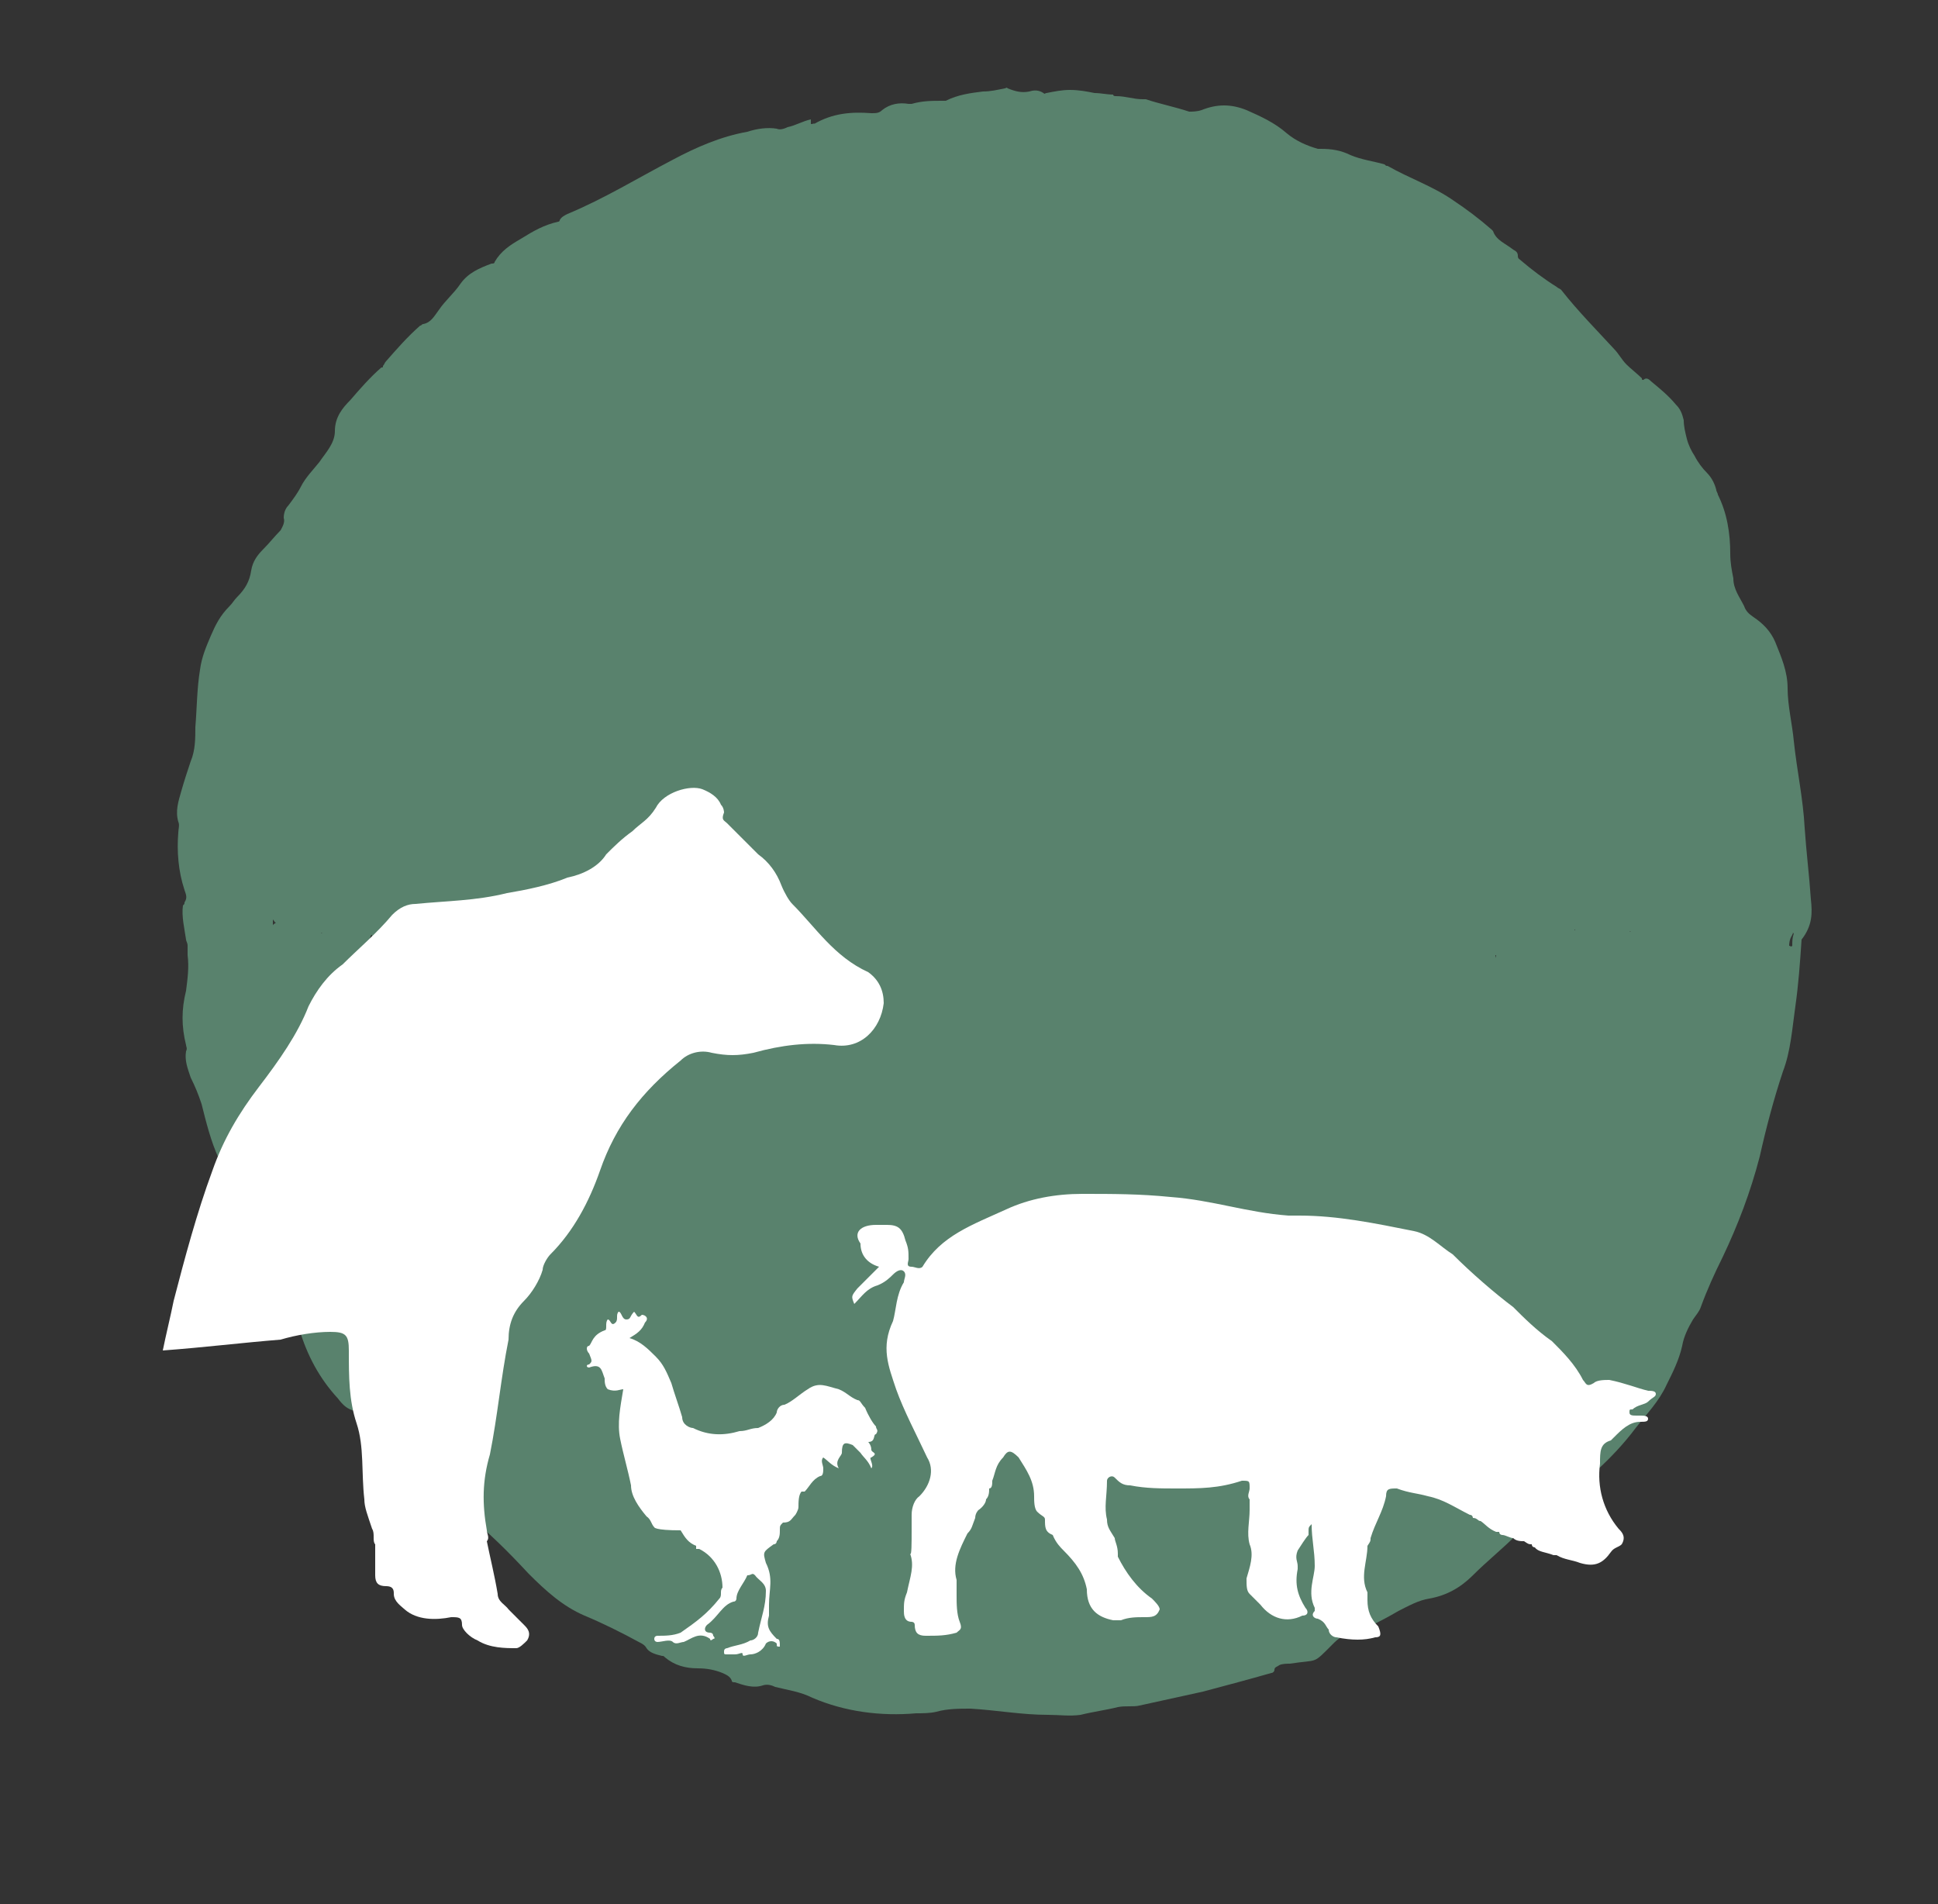
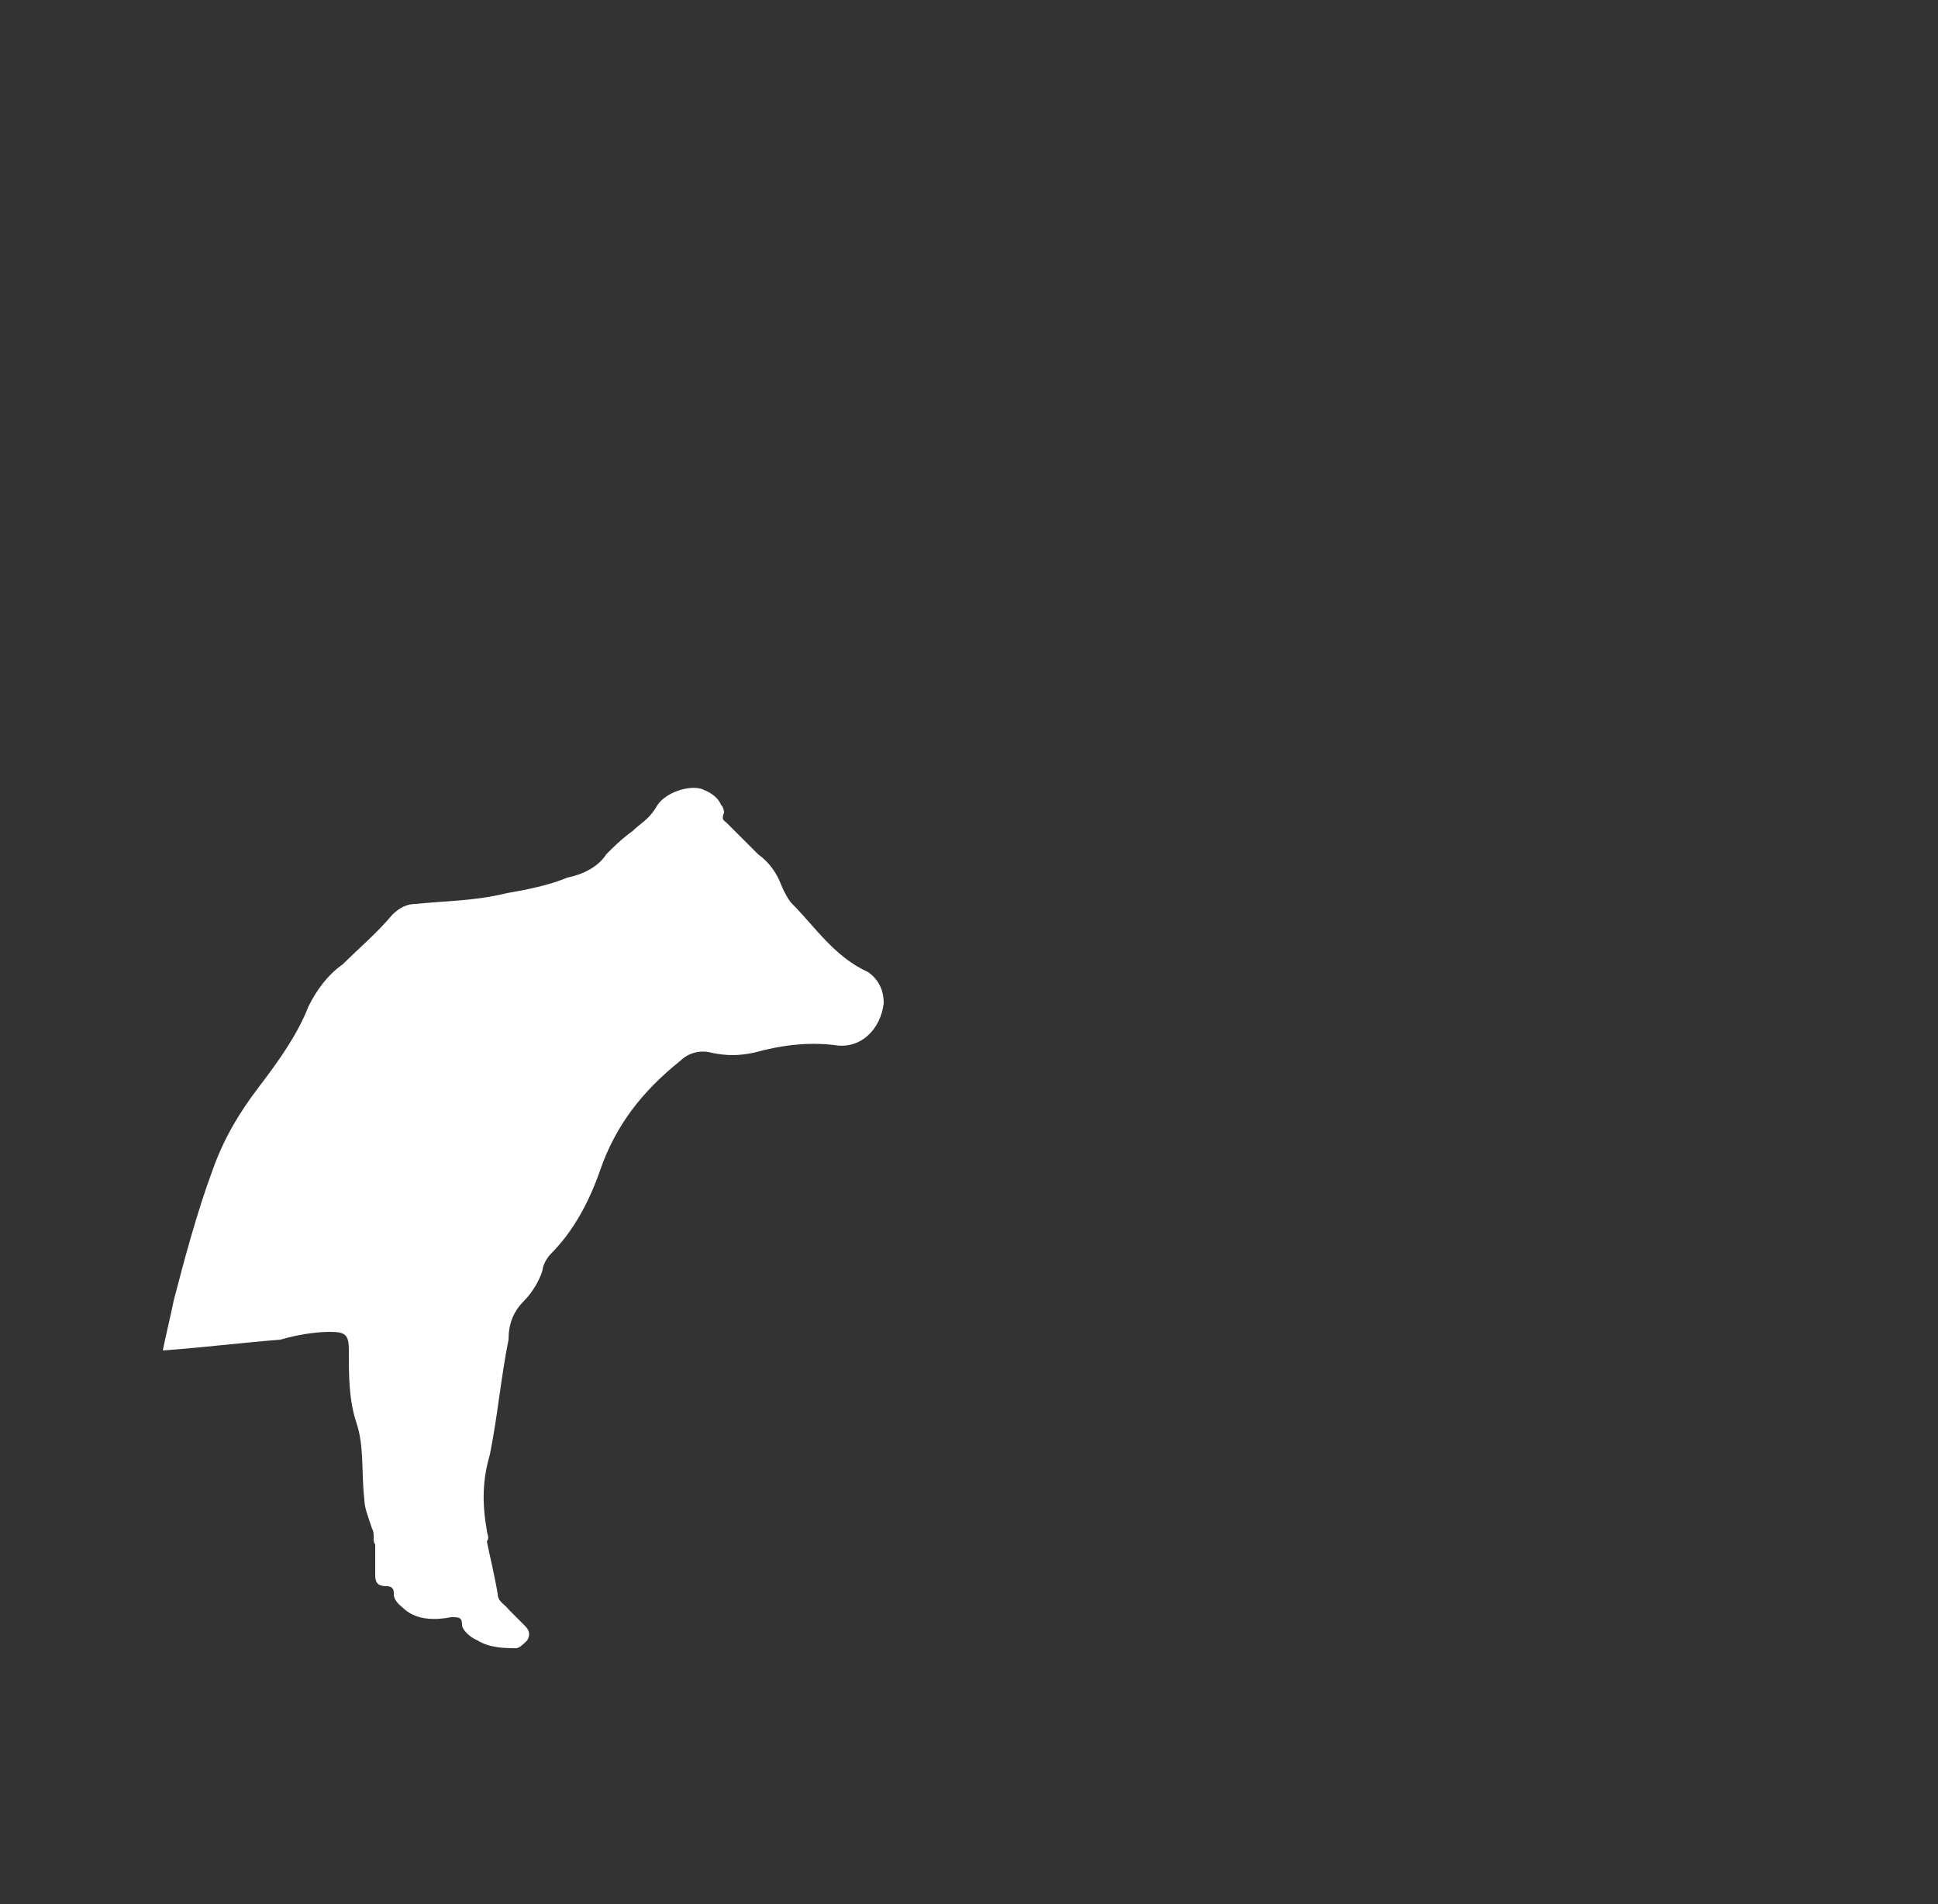
<svg xmlns="http://www.w3.org/2000/svg" id="Layer_1" x="0px" y="0px" viewBox="0 0 125 122.8" style="enable-background:new 0 0 125 122.8;" xml:space="preserve">
  <rect x="0" y="0" width="125" height="122.8" fill="#333333" stroke="none" />
  <style type="text/css">
	.st0{fill:#59826D;}
	.st1{fill:#FFFFFF;}
</style>
-   <path class="st0" d="M116.8,58c-0.1-1.5-0.3-3.1-0.4-4.6c-0.1-1.9-0.5-3.7-0.7-5.6c-0.1-1.1-0.4-2.3-0.4-3.4c0-1.1-0.4-2-0.8-3  c-0.3-0.7-0.8-1.2-1.4-1.6c-0.3-0.2-0.5-0.4-0.6-0.7c-0.3-0.6-0.7-1.1-0.7-1.8c-0.1-0.5-0.2-1-0.2-1.6c0-1.3-0.2-2.6-0.8-3.8  c0-0.1-0.1-0.2-0.1-0.3c-0.1-0.4-0.3-0.8-0.6-1.1c-0.3-0.3-0.6-0.7-0.8-1.1c-0.2-0.3-0.4-0.7-0.5-1.1s-0.2-0.8-0.2-1.2  c-0.1-0.4-0.2-0.7-0.5-1c-0.5-0.6-1-1-1.6-1.5c-0.1-0.1-0.3-0.3-0.5-0.1c-0.1,0-0.1,0-0.1-0.1c-0.3-0.3-0.7-0.6-1-0.9  s-0.5-0.7-0.8-1c-1.1-1.2-2.3-2.4-3.4-3.8c-0.1-0.1-0.2-0.1-0.3-0.2c-0.8-0.5-1.6-1.1-2.3-1.7c-0.1-0.1-0.2-0.1-0.2-0.3  c0-0.2-0.1-0.3-0.3-0.4c-0.5-0.4-1.1-0.6-1.3-1.2l-0.1-0.1c-0.8-0.7-1.6-1.3-2.5-1.9c-1.3-0.9-2.8-1.4-4.2-2.2c-0.1,0-0.1,0-0.2-0.1  c-0.7-0.2-1.5-0.3-2.2-0.6c-0.6-0.3-1.2-0.4-1.9-0.4c-0.1,0-0.2,0-0.2,0c-0.7-0.2-1.4-0.5-2-1c-0.8-0.7-1.7-1.1-2.6-1.5  c-1-0.4-1.9-0.4-2.9,0c-0.3,0.1-0.6,0.1-0.8,0.1c-0.9-0.3-1.9-0.5-2.8-0.8c-0.1,0-0.1,0-0.2,0c-0.6,0-1.1-0.2-1.7-0.2  c-0.1,0-0.2,0-0.2-0.1C71.4,6.1,71,6,70.6,6c-0.5-0.1-1-0.2-1.6-0.2c-0.5,0-1,0.1-1.5,0.2c-0.1,0-0.1,0.1-0.2,0  c-0.3-0.2-0.6-0.2-0.9-0.1c-0.5,0.1-0.9,0-1.4-0.2c-0.1-0.1-0.1,0-0.2,0c-0.5,0.1-0.9,0.2-1.4,0.2C62.6,6,61.8,6.1,61,6.5  c-0.1,0-0.2,0-0.2,0c-0.7,0-1.3,0-2,0.2c-0.1,0-0.1,0-0.2,0c-0.6-0.1-1.2,0-1.7,0.4c-0.2,0.2-0.4,0.2-0.7,0.2  c-1.3-0.1-2.5,0-3.7,0.7c0.1-0.1,0,0-0.2,0c0-0.1,0-0.2,0-0.3c-0.5,0.1-1,0.4-1.5,0.5c-0.2,0.1-0.5,0.2-0.7,0.1  c-0.6-0.1-1.3,0-1.9,0.2c-1.7,0.3-3.3,1-4.8,1.8c-2.3,1.2-4.4,2.5-6.8,3.5c-0.2,0.1-0.4,0.2-0.5,0.4c0,0.1-0.1,0.1-0.1,0.1  c-0.9,0.2-1.6,0.6-2.4,1.1c-0.7,0.4-1.3,0.8-1.7,1.5c0,0.1-0.1,0.1-0.2,0.1c-0.8,0.3-1.5,0.6-2,1.3c-0.4,0.6-1,1.1-1.4,1.7  c-0.3,0.4-0.5,0.8-1,0.9c-0.1,0-0.1,0.1-0.2,0.1c-0.8,0.7-1.5,1.5-2.2,2.3c-0.1,0.1-0.1,0.2-0.2,0.3c0,0.1,0,0.1-0.1,0.1  c-0.7,0.6-1.4,1.4-2,2.1c-0.5,0.5-1,1.1-1,2c0,0.8-0.6,1.4-1,2c-0.4,0.5-0.9,1-1.2,1.6c-0.2,0.4-0.5,0.8-0.8,1.2  c-0.2,0.2-0.3,0.5-0.3,0.8c0.1,0.3-0.1,0.6-0.2,0.8c-0.4,0.4-0.7,0.8-1.1,1.2s-0.7,0.8-0.8,1.4c-0.1,0.7-0.4,1.2-0.9,1.7  c-0.2,0.2-0.3,0.4-0.5,0.6c-0.6,0.6-0.9,1.2-1.2,1.9s-0.6,1.4-0.7,2.2c-0.2,1.2-0.2,2.5-0.3,3.7c0,0.7,0,1.5-0.3,2.2  c-0.2,0.6-0.4,1.2-0.6,1.9c-0.2,0.7-0.4,1.3-0.2,2c0.1,0.2,0,0.5,0,0.7c-0.1,1.2,0,2.5,0.4,3.7c0.1,0.3,0.2,0.5,0,0.8  c0,0.1,0,0.1-0.1,0.2c-0.1,0.7,0.1,1.5,0.2,2.2c0,0.1,0.1,0.2,0.1,0.4c0,0.1,0,0.2,0,0.3s0,0.2,0,0.3c0.1,0.8,0,1.5-0.1,2.3  c-0.3,1.2-0.3,2.3,0,3.5c0,0.1,0.1,0.2,0,0.4c-0.1,0.6,0.1,1.1,0.3,1.7c0.3,0.6,0.5,1.1,0.7,1.7c0.3,1.2,0.6,2.4,1.1,3.5  s0.9,2.2,1.2,3.3c0.4,1.7,1.1,3.2,2.2,4.5c0.3,0.4,0.6,0.7,0.9,1.1c0.4,0.7,0.7,1.3,0.9,2.1c0.5,1.7,1.3,3.2,2.5,4.5  c0.3,0.4,0.6,0.7,1.1,0.8c0.3,0.1,0.6,0.3,0.8,0.5c0.7,0.8,1.5,1.6,2.1,2.5c0.3,0.5,0.9,0.9,1.4,1.3c0.2,0.1,0.4,0.3,0.5,0.5  c0,0.1,0.1,0.2,0.2,0.3c0.7,0.5,1.4,1,2.1,1.5c1.5,1.2,2.8,2.5,4.1,3.9c1.1,1.1,2.2,2.1,3.6,2.7c1.2,0.5,2.4,1.1,3.5,1.7  c0.2,0.1,0.4,0.2,0.5,0.4c0.2,0.3,0.6,0.4,1,0.5c0.1,0,0.1,0,0.2,0.1c0.6,0.5,1.3,0.7,2.1,0.7c0.6,0,1.1,0.1,1.6,0.3  c0.2,0.1,0.5,0.2,0.6,0.5c0,0.1,0.1,0.1,0.2,0.1c0.6,0.2,1.2,0.4,1.8,0.2c0.3-0.1,0.6,0,0.8,0.1c0.8,0.2,1.6,0.3,2.4,0.7  c2.1,0.9,4.4,1.2,6.7,1c0.4,0,0.9,0,1.3-0.1c0.7-0.2,1.5-0.2,2.2-0.2c1.7,0.1,3.3,0.4,5,0.4c0.7,0,1.4,0.1,2.1,0  c0.8-0.2,1.6-0.3,2.4-0.5c0.5-0.1,1,0,1.4-0.1c1.4-0.3,2.7-0.6,4.1-0.9c1.5-0.4,3-0.8,4.4-1.2c0.1,0,0.2-0.1,0.2-0.2  c0-0.2,0.2-0.2,0.3-0.3c0.2-0.1,0.5-0.1,0.7-0.1c1.9-0.3,1.4,0.1,2.8-1.3c0.1-0.1,0.3-0.3,0.5-0.4c1.3-0.4,2.5-1,3.7-1.7  c0.6-0.3,1.3-0.7,2-0.8c1.1-0.2,2-0.7,2.8-1.5c0.9-0.9,1.9-1.7,2.8-2.6c0.7-0.6,1.5-1.2,2.3-1.8c2-1.5,3.9-3.1,5.4-5.1  c0.7-0.9,1.5-1.7,2-2.8c0.4-0.8,0.8-1.6,1-2.5c0.1-0.6,0.4-1.2,0.7-1.7c0.2-0.3,0.4-0.5,0.5-0.8c0.4-1.1,0.9-2.2,1.4-3.2  c1-2.1,1.8-4.2,2.4-6.5c0.4-1.8,0.9-3.7,1.5-5.5c0.5-1.3,0.6-2.8,0.8-4.2c0.2-1.4,0.3-2.8,0.4-4.3l0,0l0,0  C116.9,59.7,116.9,58.9,116.8,58z M115.7,60.2L115.7,60.2C115.6,60.2,115.6,60.1,115.7,60.2L115.7,60.2z M113.7,60.5L113.7,60.5  L113.7,60.5L113.7,60.5z M112.8,59.2L112.8,59.2L112.8,59.2L112.8,59.2z M112.1,59.9L112.1,59.9L112.1,59.9L112.1,59.9z M111.3,59.7  L111.3,59.7L111.3,59.7L111.3,59.7L111.3,59.7z M110.7,60.7L110.7,60.7C110.7,60.7,110.7,60.6,110.7,60.7  C110.7,60.6,110.7,60.6,110.7,60.7z M109.8,59.4C109.8,59.5,109.8,59.5,109.8,59.4L109.8,59.4L109.8,59.4z M109.6,60.4L109.6,60.4  L109.6,60.4L109.6,60.4z M109.2,59.3L109.2,59.3L109.2,59.3L109.2,59.3z M108.6,59.4L108.6,59.4L108.6,59.4L108.6,59.4z M107.9,60.1  L107.9,60.1L107.9,60.1L107.9,60.1z M104.2,60.1L104.2,60.1L104.2,60.1L104.2,60.1z M104.1,59.9C104.1,60,104.1,60,104.1,59.9  C104.1,60,104.1,59.9,104.1,59.9L104.1,59.9L104.1,59.9z M103.4,59.5C103.3,59.5,103.3,59.5,103.4,59.5  C103.3,59.5,103.3,59.5,103.4,59.5C103.3,59.5,103.3,59.5,103.4,59.5z M103.1,60.4C103.1,60.5,103.1,60.5,103.1,60.4  C103.1,60.5,103.1,60.4,103.1,60.4z M102.9,61.6L102.9,61.6L102.9,61.6L102.9,61.6z M101.6,60L101.6,60  C101.5,60,101.6,59.9,101.6,60L101.6,60z M100.4,61.4C100.4,61.3,100.4,61.3,100.4,61.4C100.4,61.3,100.4,61.3,100.4,61.4z M99.1,60  L99.1,60C99.1,59.9,99.1,59.9,99.1,60C99.1,59.9,99.1,60,99.1,60z M98.8,59.9L98.8,59.9L98.8,59.9L98.8,59.9z M97.8,60.5L97.8,60.5  L97.8,60.5z M97.9,60.3L97.9,60.3C97.9,60.3,97.9,60.4,97.9,60.3C97.9,60.4,97.9,60.3,97.9,60.3z M97.9,60C97.8,60,97.8,60,97.9,60  C97.8,60,97.9,60,97.9,60L97.9,60z M96.7,60.4C96.7,60.5,96.7,60.5,96.7,60.4C96.7,60.5,96.7,60.4,96.7,60.4z M32.4,60.7  C32.4,60.7,32.3,60.7,32.4,60.7C32.3,60.8,32.3,60.8,32.4,60.7C32.3,60.8,32.3,60.7,32.4,60.7C32.3,60.7,32.4,60.7,32.4,60.7z   M32.3,60.2L32.3,60.2L32.3,60.2z M31.2,60.4C31.2,60.5,31.2,60.5,31.2,60.4C31.2,60.5,31.2,60.4,31.2,60.4z M30.2,59.3L30.2,59.3  L30.2,59.3L30.2,59.3z M29.5,60.1L29.5,60.1L29.5,60.1L29.5,60.1z M26.9,59.9L26.9,59.9L26.9,59.9L26.9,59.9z M26.1,59.7L26.1,59.7  L26.1,59.7C26.1,59.7,26,59.7,26.1,59.7L26.1,59.7z M25.9,60.1C25.8,60.1,25.8,60.1,25.9,60.1C25.8,60.1,25.8,60.1,25.9,60.1  C25.8,60.1,25.8,60.1,25.9,60.1C25.8,60.1,25.8,60.1,25.9,60.1z M25.8,60C25.7,59.9,25.7,59.9,25.8,60C25.7,59.9,25.8,59.9,25.8,60z   M25.7,59.9L25.7,59.9L25.7,59.9L25.7,59.9z M25,59.5L25,59.5L25,59.5C25,59.5,25,59.4,25,59.5C25,59.4,25,59.5,25,59.5z M24.8,60.4  C24.8,60.5,24.8,60.5,24.8,60.4C24.7,60.5,24.7,60.5,24.8,60.4L24.8,60.4z M23.9,60.2L23.9,60.2L23.9,60.2L23.9,60.2z M23.2,59.7  L23.2,59.7L23.2,59.7L23.2,59.7z M22,60.5C21.9,60.5,21.9,60.5,22,60.5C21.9,60.5,21.9,60.5,22,60.5C21.9,60.5,21.9,60.5,22,60.5z   M20.5,59.9L20.5,59.9L20.5,59.9L20.5,59.9z M19.6,59.7L19.6,59.7L19.6,59.7L19.6,59.7z M18.5,60.3L18.5,60.3L18.5,60.3L18.5,60.3z   M16.9,60.3C16.9,60.3,16.8,60.3,16.9,60.3C16.8,60.3,16.8,60.3,16.9,60.3z M14.6,58.7L14.6,58.7L14.6,58.7L14.6,58.7z M13.2,61.5  C13.2,61.5,13.2,61.6,13.2,61.5L13.2,61.5L13.2,61.5z M13.2,61.6L13.2,61.6L13.2,61.6z M14.5,60.2L14.5,60.2L14.5,60.2z M15.7,61.1  L15.7,61.1C15.7,61.1,15.7,61.1,15.7,61.1z M16.6,61.3L16.6,61.3L16.6,61.3z M17.6,59.7c0-0.1,0-0.2,0-0.4c0.1,0.1,0.1,0.2,0.2,0.2  C17.7,59.6,17.6,59.6,17.6,59.7z M18.8,61.1C18.8,61,18.8,61,18.8,61.1C18.8,61,18.8,61,18.8,61.1c0,0,0,0.1,0,0.2  C18.8,61.2,18.8,61.1,18.8,61.1z M19.5,60.2C19.6,60.1,19.6,60.1,19.5,60.2C19.6,60.2,19.6,60.2,19.5,60.2  C19.6,60.2,19.6,60.2,19.5,60.2z M20.7,60.2L20.7,60.2C20.8,60.1,20.8,60.2,20.7,60.2C20.8,60.2,20.7,60.2,20.7,60.2z M23.9,61.1  c0-0.1,0-0.2-0.1-0.2c-0.1,0.1-0.1,0.2-0.1,0.3c0.1-0.3,0.1-0.5,0.2-0.8c0,0,0-0.1,0.1-0.1c0,0.2-0.1,0.4-0.1,0.5  C23.9,61,23.9,61,23.9,61.1z M30.9,61.8c0-0.1,0-0.2,0-0.3l0,0C30.9,61.6,31,61.7,30.9,61.8z M32,60.8L32,60.8L32,60.8  C31.9,60.8,32,60.8,32,60.8z M32.3,60.9c0,0.2,0,0.3,0,0.5v-0.1C32.3,61.1,32.3,61,32.3,60.9z M36.9,61.5c0-0.1,0.1-0.2,0.1-0.2  C36.9,61.3,36.9,61.4,36.9,61.5L36.9,61.5L36.9,61.5z M39.3,61.5L39.3,61.5c0-0.1,0-0.2,0-0.3v0.1C39.3,61.4,39.3,61.4,39.3,61.5z   M39.3,61.5c0,0.1,0,0.1,0,0.2C39.3,61.7,39.3,61.6,39.3,61.5z M41.8,60.9C41.8,61,41.8,61,41.8,60.9C41.8,61,41.8,61,41.8,60.9z   M41.8,61.1L41.8,61.1L41.8,61.1z M52,61.8c0-0.1,0-0.2,0-0.2C52,61.7,52,61.7,52,61.8z M60.6,61.3C60.6,61.3,60.5,61.2,60.6,61.3  L60.6,61.3L60.6,61.3L60.6,61.3z M67.9,61C67.9,61.1,67.9,61.1,67.9,61C67.9,61.1,67.9,61.1,67.9,61z M70.4,61.6L70.4,61.6  L70.4,61.6z M90,61.7L90,61.7C90,61.6,90,61.7,90,61.7z M65.4,61.7c0,0,0-0.1,0-0.2C65.3,61.6,65.3,61.6,65.4,61.7z M55.4,61.4  C55.4,61.3,55.4,61.4,55.4,61.4c0-0.1,0-0.2,0-0.3C55.4,61.2,55.4,61.3,55.4,61.4L55.4,61.4z M56,61.6c0-0.1,0.1-0.2,0.1-0.2  C56,61.4,56,61.5,56,61.6z M42.7,61.2c0-0.1,0-0.2,0-0.3C42.7,61.1,42.7,61.2,42.7,61.2z M96.5,61.6L96.5,61.6L96.5,61.6  c0,0.1,0,0.1,0,0.2C96.5,61.7,96.4,61.6,96.5,61.6z M97.8,60.6c0,0.1,0,0.2,0,0.3C97.8,60.8,97.8,60.7,97.8,60.6z M97.8,61.2  L97.8,61.2L97.8,61.2L97.8,61.2C97.8,61.3,97.8,61.3,97.8,61.2L97.8,61.2z M102.1,61L102.1,61L102.1,61L102.1,61L102.1,61L102.1,61  C102.2,61,102.2,61,102.1,61z M102.9,61.8L102.9,61.8L102.9,61.8L102.9,61.8z M105.1,60.1C105.2,60,105.2,60.1,105.1,60.1  C105.2,60.2,105.2,60.2,105.1,60.1L105.1,60.1L105.1,60.1z M107.7,61.3L107.7,61.3L107.7,61.3L107.7,61.3z M109.3,61.7  C109.3,61.6,109.3,61.6,109.3,61.7C109.3,61.6,109.3,61.6,109.3,61.7C109.3,61.6,109.3,61.6,109.3,61.7  C109.3,61.6,109.3,61.6,109.3,61.7C109.3,61.6,109.3,61.6,109.3,61.7z M109.5,60.4L109.5,60.4L109.5,60.4z M110.3,60.8L110.3,60.8  L110.3,60.8L110.3,60.8z M110.6,60.2C110.6,60.2,110.6,60.1,110.6,60.2L110.6,60.2L110.6,60.2L110.6,60.2z M110.7,60.8  C110.7,60.9,110.7,60.9,110.7,60.8c0,0.2,0,0.3,0,0.4c0,0,0,0,0-0.1C110.7,61,110.7,60.9,110.7,60.8z M110.7,61.5c0,0.1,0,0.2,0,0.2  S110.7,61.6,110.7,61.5z M112.5,60.2C112.5,60.2,112.5,60.1,112.5,60.2C112.5,60.1,112.5,60.2,112.5,60.2L112.5,60.2z M115.4,61  L115.4,61c0-0.1,0-0.4,0.2-0.7c0,0,0-0.1,0.1-0.1c-0.1,0.3-0.1,0.5-0.1,0.8C115.5,61.1,115.5,61,115.4,61z M116.5,60.5  C116.5,60.4,116.5,60.4,116.5,60.5C116.5,60.4,116.5,60.4,116.5,60.5L116.5,60.5z" />
  <path class="st1" d="M23.5,96.7c-0.2-1.7,0-3.4-0.5-4.9c-0.5-1.5-0.5-3-0.5-4.7c0-1-0.2-1.2-1.2-1.2c-1,0-2.2,0.2-3.2,0.5  c-2.5,0.2-4.9,0.5-7.6,0.7c0.2-1,0.5-2.2,0.7-3.2c0.7-2.7,1.5-5.7,2.5-8.4c0.7-2,1.7-3.7,3-5.4s2.5-3.4,3.2-5.2c0.5-1,1.2-2,2.2-2.7  c1-1,2.2-2,3.2-3.2c0.5-0.5,1-0.7,1.5-0.7c2-0.2,3.9-0.2,5.9-0.7c1.2-0.2,2.7-0.5,3.9-1c1-0.2,2-0.7,2.5-1.5c0.5-0.5,1-1,1.7-1.5  c0.5-0.5,1-0.7,1.5-1.5c0.5-1,2.2-1.5,3-1.2c0.5,0.2,1,0.5,1.2,1c0.2,0.2,0.2,0.5,0.2,0.5c-0.2,0.5,0,0.5,0.2,0.7  c0.7,0.7,1.2,1.2,2,2c0.7,0.5,1.2,1.2,1.5,2c0.2,0.5,0.5,1,0.7,1.2c1.5,1.5,2.7,3.4,4.9,4.4c0.7,0.5,1,1.2,1,2  c-0.2,1.7-1.5,3-3.2,2.7c-1.7-0.2-3.4,0-5.2,0.5c-1,0.2-1.7,0.2-2.7,0c-0.7-0.2-1.5,0-2,0.5c-2.5,2-4.2,4.2-5.2,7.1  c-0.7,2-1.7,3.9-3.2,5.4c-0.2,0.2-0.5,0.7-0.5,1c-0.2,0.7-0.7,1.5-1.2,2c-0.7,0.7-1,1.5-1,2.5c-0.5,2.5-0.7,4.9-1.2,7.4  c-0.5,1.7-0.5,3.2-0.2,4.9c0,0.2,0.2,0.5,0,0.7c0.2,1,0.5,2.2,0.7,3.4c0,0.5,0.5,0.7,0.7,1c0.2,0.2,0.7,0.7,1,1  c0.2,0.2,0.5,0.5,0.2,1c-0.2,0.2-0.5,0.5-0.7,0.5c-0.7,0-1.7,0-2.5-0.5c-0.5-0.2-1-0.7-1-1c0-0.5-0.2-0.5-0.7-0.5  c-1,0.2-2.2,0.2-3-0.5c-0.2-0.2-0.7-0.5-0.7-1c0-0.2,0-0.5-0.5-0.5c-0.5,0-0.7-0.2-0.7-0.7c0-0.7,0-1.2,0-2c-0.2-0.2,0-0.7-0.2-1  C23.7,97.7,23.5,97.2,23.5,96.7z" />
-   <path class="st1" d="M58.8,98.7c0-0.2,0-0.7,0-1c0-0.5,0.2-1,0.5-1.2c0.7-0.7,1-1.7,0.5-2.5c-0.7-1.5-1.5-3-2-4.4  c-0.5-1.5-1-2.7-0.2-4.4c0.2-0.7,0.2-1.7,0.7-2.5c0-0.2,0.2-0.5,0-0.7c-0.2-0.2-0.5,0-0.7,0.2c-0.2,0.2-0.5,0.5-1,0.7  c-0.7,0.2-1,0.7-1.5,1.2c-0.2-0.5-0.2-0.5,0.2-1c0.2-0.2,0.5-0.5,0.7-0.7c0.2-0.2,0.5-0.5,0.7-0.7c-0.7-0.2-1.2-0.7-1.2-1.5  c-0.5-0.7,0-1.2,1-1.2c0.2,0,0.5,0,0.7,0c0.7,0,1,0.2,1.2,1c0.2,0.5,0.2,0.7,0.2,1.2c0,0.2-0.2,0.5,0.2,0.5c0.2,0,0.5,0.2,0.7,0  c1.2-2,3.2-2.7,5.4-3.7c1.5-0.7,3.2-1,4.9-1c2,0,3.7,0,5.7,0.2c2.7,0.2,4.9,1,7.6,1.2c0.2,0,0.5,0,0.7,0c2.5,0,4.9,0.5,7.4,1  c1,0.2,1.7,1,2.5,1.5c1.2,1.2,2.7,2.5,3.9,3.4c0.7,0.7,1.5,1.5,2.5,2.2c0.7,0.7,1.5,1.5,2,2.5c0.2,0.2,0.2,0.5,0.7,0.2  c0.2-0.2,0.7-0.2,1-0.2c1,0.2,1.7,0.5,2.5,0.7c0.2,0,0.5,0,0.5,0.2s-0.2,0.2-0.5,0.5c-0.2,0.2-0.7,0.2-1,0.5c-0.2,0-0.2,0-0.2,0.2  s0.2,0.2,0.5,0.2h0.2c0.2,0,0.5,0,0.5,0.2s-0.2,0.2-0.5,0.2c-0.7,0-1.2,0.5-1.7,1c0,0,0,0-0.2,0.2c-0.7,0.2-0.7,0.7-0.7,1.5  c-0.2,1.5,0.2,3,1.2,4.2c0.2,0.2,0.5,0.5,0.2,1c-0.2,0.2-0.5,0.2-0.7,0.5c-0.5,0.7-1,1-2,0.7c-0.5-0.2-1-0.2-1.5-0.5h-0.2  c-0.5-0.2-1-0.2-1.2-0.5c0,0-0.2,0-0.2-0.2c-0.2,0-0.2,0-0.5-0.2c-0.2,0-0.5,0-0.7-0.2c-0.2,0-0.5-0.2-0.7-0.2c0,0-0.2,0-0.2-0.2  h-0.2c-0.5-0.2-0.7-0.5-1-0.7l0,0c-0.2,0-0.2-0.2-0.5-0.2c0,0,0-0.2-0.2-0.2c-1-0.5-1.7-1-2.7-1.2c-0.7-0.2-1.2-0.2-2-0.5  c-0.5,0-0.7,0-0.7,0.5c-0.2,1-0.7,1.7-1,2.7c0,0.2,0,0.2-0.2,0.5c0,1-0.5,2,0,3c0,0.2,0,0.2,0,0.5c0,0.7,0.2,1.2,0.7,1.7  c0.2,0.5,0.2,0.7-0.2,0.7c-0.7,0.2-1.5,0.2-2.5,0c-0.2,0-0.5-0.2-0.5-0.5c-0.2-0.2-0.2-0.5-0.7-0.7c-0.2,0-0.5-0.2-0.2-0.5  c0,0,0,0,0-0.2c-0.5-1,0-2,0-2.7c0-1-0.2-1.7-0.2-2.7c-0.2,0.2-0.2,0.2-0.2,0.5c0,0.2,0,0.2,0,0.2c-0.2,0.2-0.5,0.7-0.7,1  c-0.2,0.5,0,0.7,0,1v0.2c-0.2,1,0,1.7,0.5,2.5c0.2,0.2,0.2,0.5-0.2,0.5c-1,0.5-2,0.2-2.7-0.7c-0.2-0.2-0.5-0.5-0.7-0.7  s-0.2-0.5-0.2-1c0.2-0.7,0.5-1.5,0.2-2.2c-0.2-0.7,0-1.5,0-2.2c0-0.2,0-0.5,0-0.7c-0.2-0.2,0-0.5,0-0.7c0-0.5,0-0.5-0.5-0.5  c-1.5,0.5-2.7,0.5-4.2,0.5c-1,0-2,0-3-0.2c-0.5,0-0.7-0.2-1-0.5c-0.2-0.2-0.5,0-0.5,0.2c0,1-0.2,1.7,0,2.5c0,0.5,0.2,0.7,0.5,1.2  c0,0.2,0.2,0.5,0.2,1v0.2c0.5,1,1.2,2,2.2,2.7c0.2,0.2,0.5,0.5,0.5,0.7c-0.2,0.5-0.5,0.5-1,0.5c-0.5,0-1,0-1.5,0.2  c-0.2,0-0.2,0-0.5,0c-1-0.2-1.7-0.7-1.7-2c-0.2-1-0.7-1.7-1.5-2.5c-0.2-0.2-0.5-0.5-0.7-1c-0.5-0.2-0.5-0.5-0.5-1  c0-0.2-0.2-0.2-0.5-0.5c-0.2-0.2-0.2-0.7-0.2-1c0-1-0.5-1.7-1-2.5c-0.5-0.5-0.7-0.5-1,0c-0.5,0.5-0.5,1-0.7,1.5c0,0.2,0,0.5-0.2,0.5  c0,0.2,0,0.5-0.2,0.7c0,0.2-0.2,0.5-0.5,0.7c0,0-0.2,0.2-0.2,0.5c-0.2,0.5-0.2,0.7-0.5,1c-0.5,1-1,2-0.7,3c0,0.5,0,0.7,0,1  c0,0.5,0,1.2,0.2,1.7c0.2,0.5,0,0.5-0.2,0.7c-0.7,0.2-1.2,0.2-2,0.2c-0.5,0-0.7-0.2-0.7-0.7c0-0.2-0.2-0.2-0.2-0.2  c-0.5,0-0.5-0.5-0.5-0.7c0-0.5,0-0.7,0.2-1.2c0.2-1,0.5-1.7,0.2-2.5C58.8,100.4,58.8,99.5,58.8,98.7z" />
-   <path class="st1" d="M40.7,95.8c-0.2-1-0.5-2-0.7-3c-0.2-1,0-2,0.2-3.2c-0.2,0-0.5,0.2-1,0c-0.2-0.2-0.2-0.5-0.2-0.7  c-0.2-0.5-0.2-1-1-0.7c-0.2,0-0.2-0.2,0-0.2c0.2-0.2,0.2-0.2,0-0.7c-0.2-0.2-0.2-0.5,0-0.5c0.2-0.2,0.2-0.7,1-1c0.2,0,0-0.5,0.2-0.7  c0.2,0,0.2,0.5,0.5,0.2c0.2-0.2,0-0.5,0.2-0.7c0.2,0,0.2,0.5,0.5,0.5s0.2-0.2,0.5-0.5c0.2,0.2,0.2,0.5,0.5,0.2  c0.2,0,0.5,0.2,0.2,0.5c-0.2,0.5-0.5,0.7-1,1c0.7,0.2,1.2,0.7,1.7,1.2c0.5,0.5,0.7,1,1,1.7c0.2,0.7,0.5,1.5,0.7,2.2  c0,0.5,0.5,0.7,0.7,0.7c1,0.5,2,0.5,3,0.2c0.5,0,0.7-0.2,1.2-0.2c0.5-0.2,1-0.5,1.2-1c0-0.2,0.2-0.5,0.5-0.5c0.5-0.2,1-0.7,1.5-1  c0.7-0.5,1.2-0.2,2,0c0.5,0.2,0.7,0.5,1.2,0.7c0.2,0,0.2,0.2,0.5,0.5c0.2,0.5,0.5,1,0.7,1.2c0,0.2,0.2,0.2,0,0.5  c-0.2,0,0,0.5-0.5,0.5c0,0,0.2,0.2,0.2,0.5c0,0.2,0.5,0.2,0,0.5c-0.2,0,0.2,0.5,0,0.7c-0.2-0.5-0.5-0.7-0.7-1  c-0.2-0.2-0.2-0.2-0.5-0.5c-0.5-0.2-0.7-0.2-0.7,0.5c0,0.2-0.5,0.5-0.2,1c-0.5-0.2-0.7-0.5-1-0.7c-0.2,0.2,0,0.5,0,0.7  s0,0.5-0.2,0.5c-0.5,0.2-0.7,0.7-1,1h-0.2c-0.2,0.2-0.2,0.7-0.2,1c0,0.2-0.2,0.5-0.2,0.5C51,98,51,98.2,50.5,98.2  c-0.2,0.2-0.2,0.2-0.2,0.5c0,0.2,0,0.5-0.2,0.7c0,0,0,0.2-0.2,0.2c-0.7,0.5-0.7,0.5-0.5,1.2c0.5,1,0.2,1.7,0.2,2.7  c0,0.2,0,0.5,0,0.7c-0.2,0.7,0,1,0.5,1.5c0.2,0,0.2,0.2,0.2,0.5c-0.2,0-0.2,0-0.2-0.2c-0.2-0.2-0.5-0.2-0.7,0  c-0.2,0.5-0.7,0.7-1,0.7c-0.2,0-0.5,0.2-0.5,0s-0.2,0-0.5,0c-0.2,0-0.5,0-0.5,0c-0.2,0-0.2,0-0.2-0.2s0.2-0.2,0.2-0.2  c0.5-0.2,1-0.2,1.5-0.5c0.2,0,0.5-0.2,0.5-0.5c0.2-1,0.5-1.7,0.5-2.7c0-0.5-0.5-0.7-0.7-1c-0.2-0.2-0.2,0-0.5,0  c-0.2,0.5-0.7,1-0.7,1.5c0,0,0,0.2-0.2,0.2c-0.7,0.2-1,1-1.7,1.5c-0.2,0.2-0.2,0.5,0.2,0.5c0,0,0.2,0,0.2,0.2c0,0,0.2,0.2,0,0.2  c0,0-0.2,0.2-0.2,0c-0.7-0.5-1.2,0-1.7,0.2c-0.2,0-0.5,0.2-0.7,0c-0.2-0.2-0.7,0-1,0c0,0-0.2,0-0.2-0.2s0.2-0.2,0.2-0.2  c0.5,0,1,0,1.5-0.2c1-0.7,1.7-1.2,2.5-2.2c0.2-0.2,0-0.5,0.2-0.7c0-1-0.5-2-1.5-2.5h-0.2c0,0,0,0,0-0.2c-0.5-0.2-0.7-0.5-1-1  c-1.7,0-1.7-0.2-1.7-0.2c-0.2-0.2-0.2-0.5-0.5-0.7C41.2,97.2,40.7,96.5,40.7,95.8L40.7,95.8z" />
</svg>